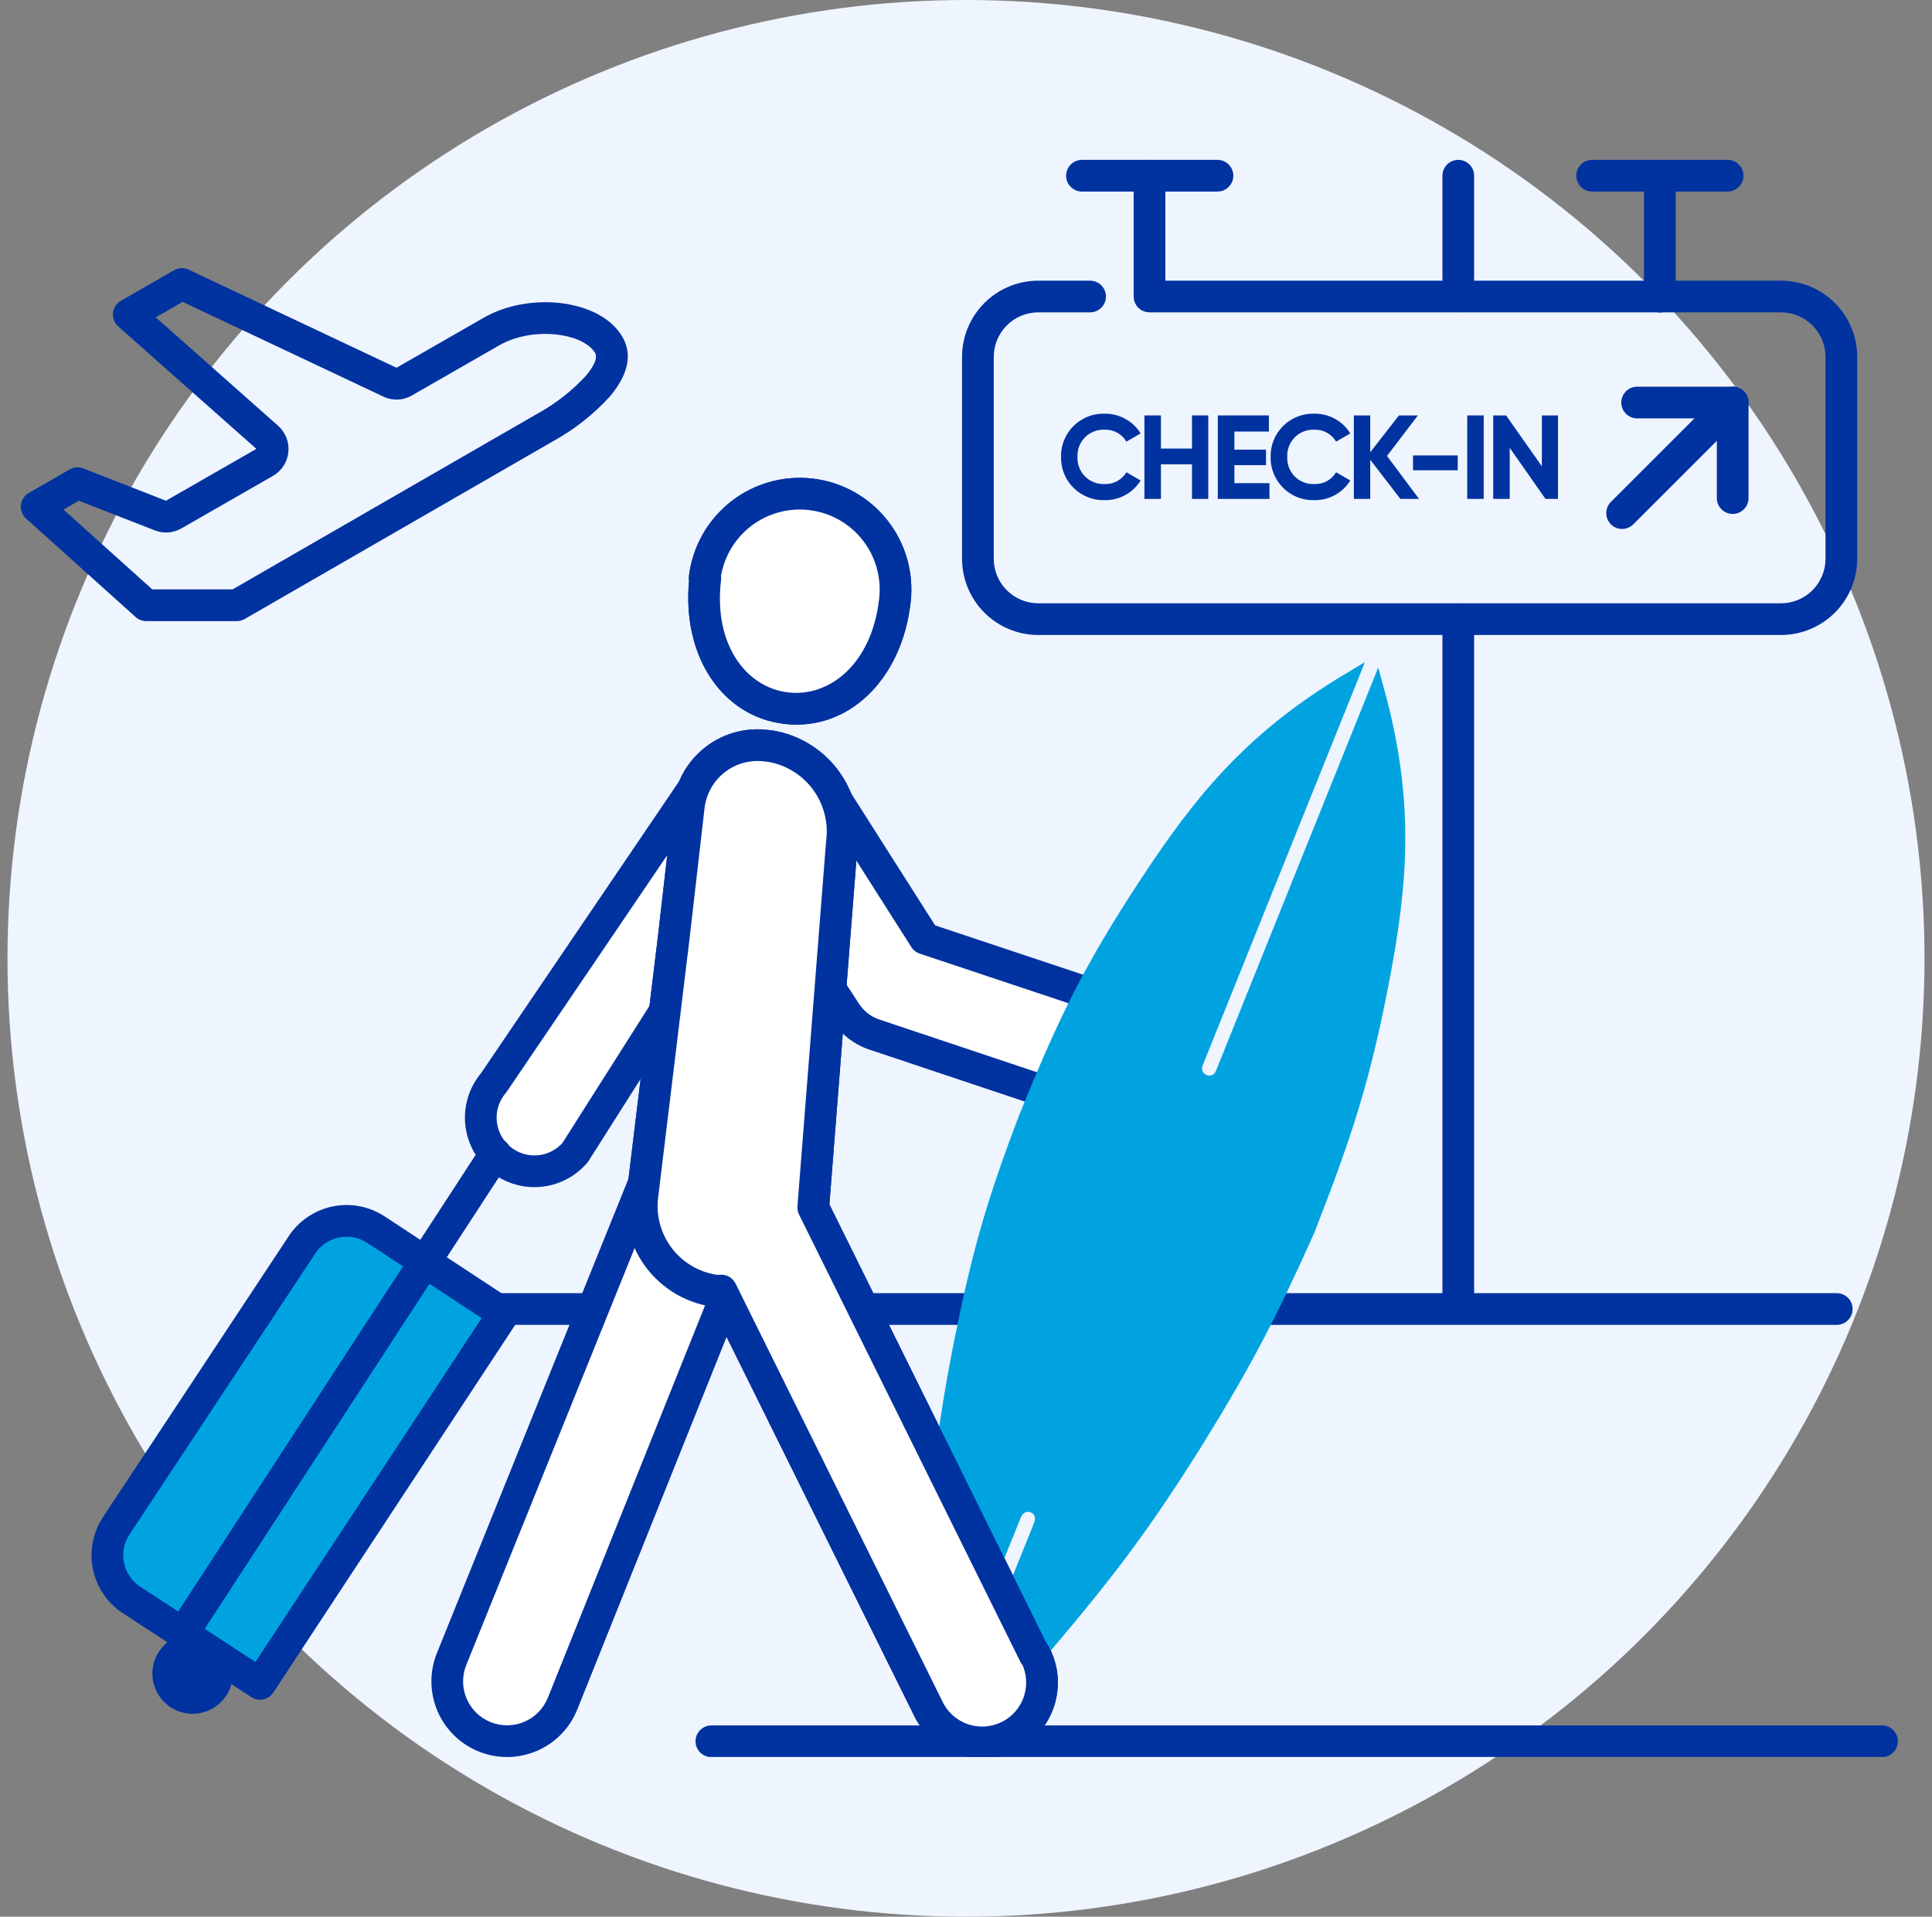
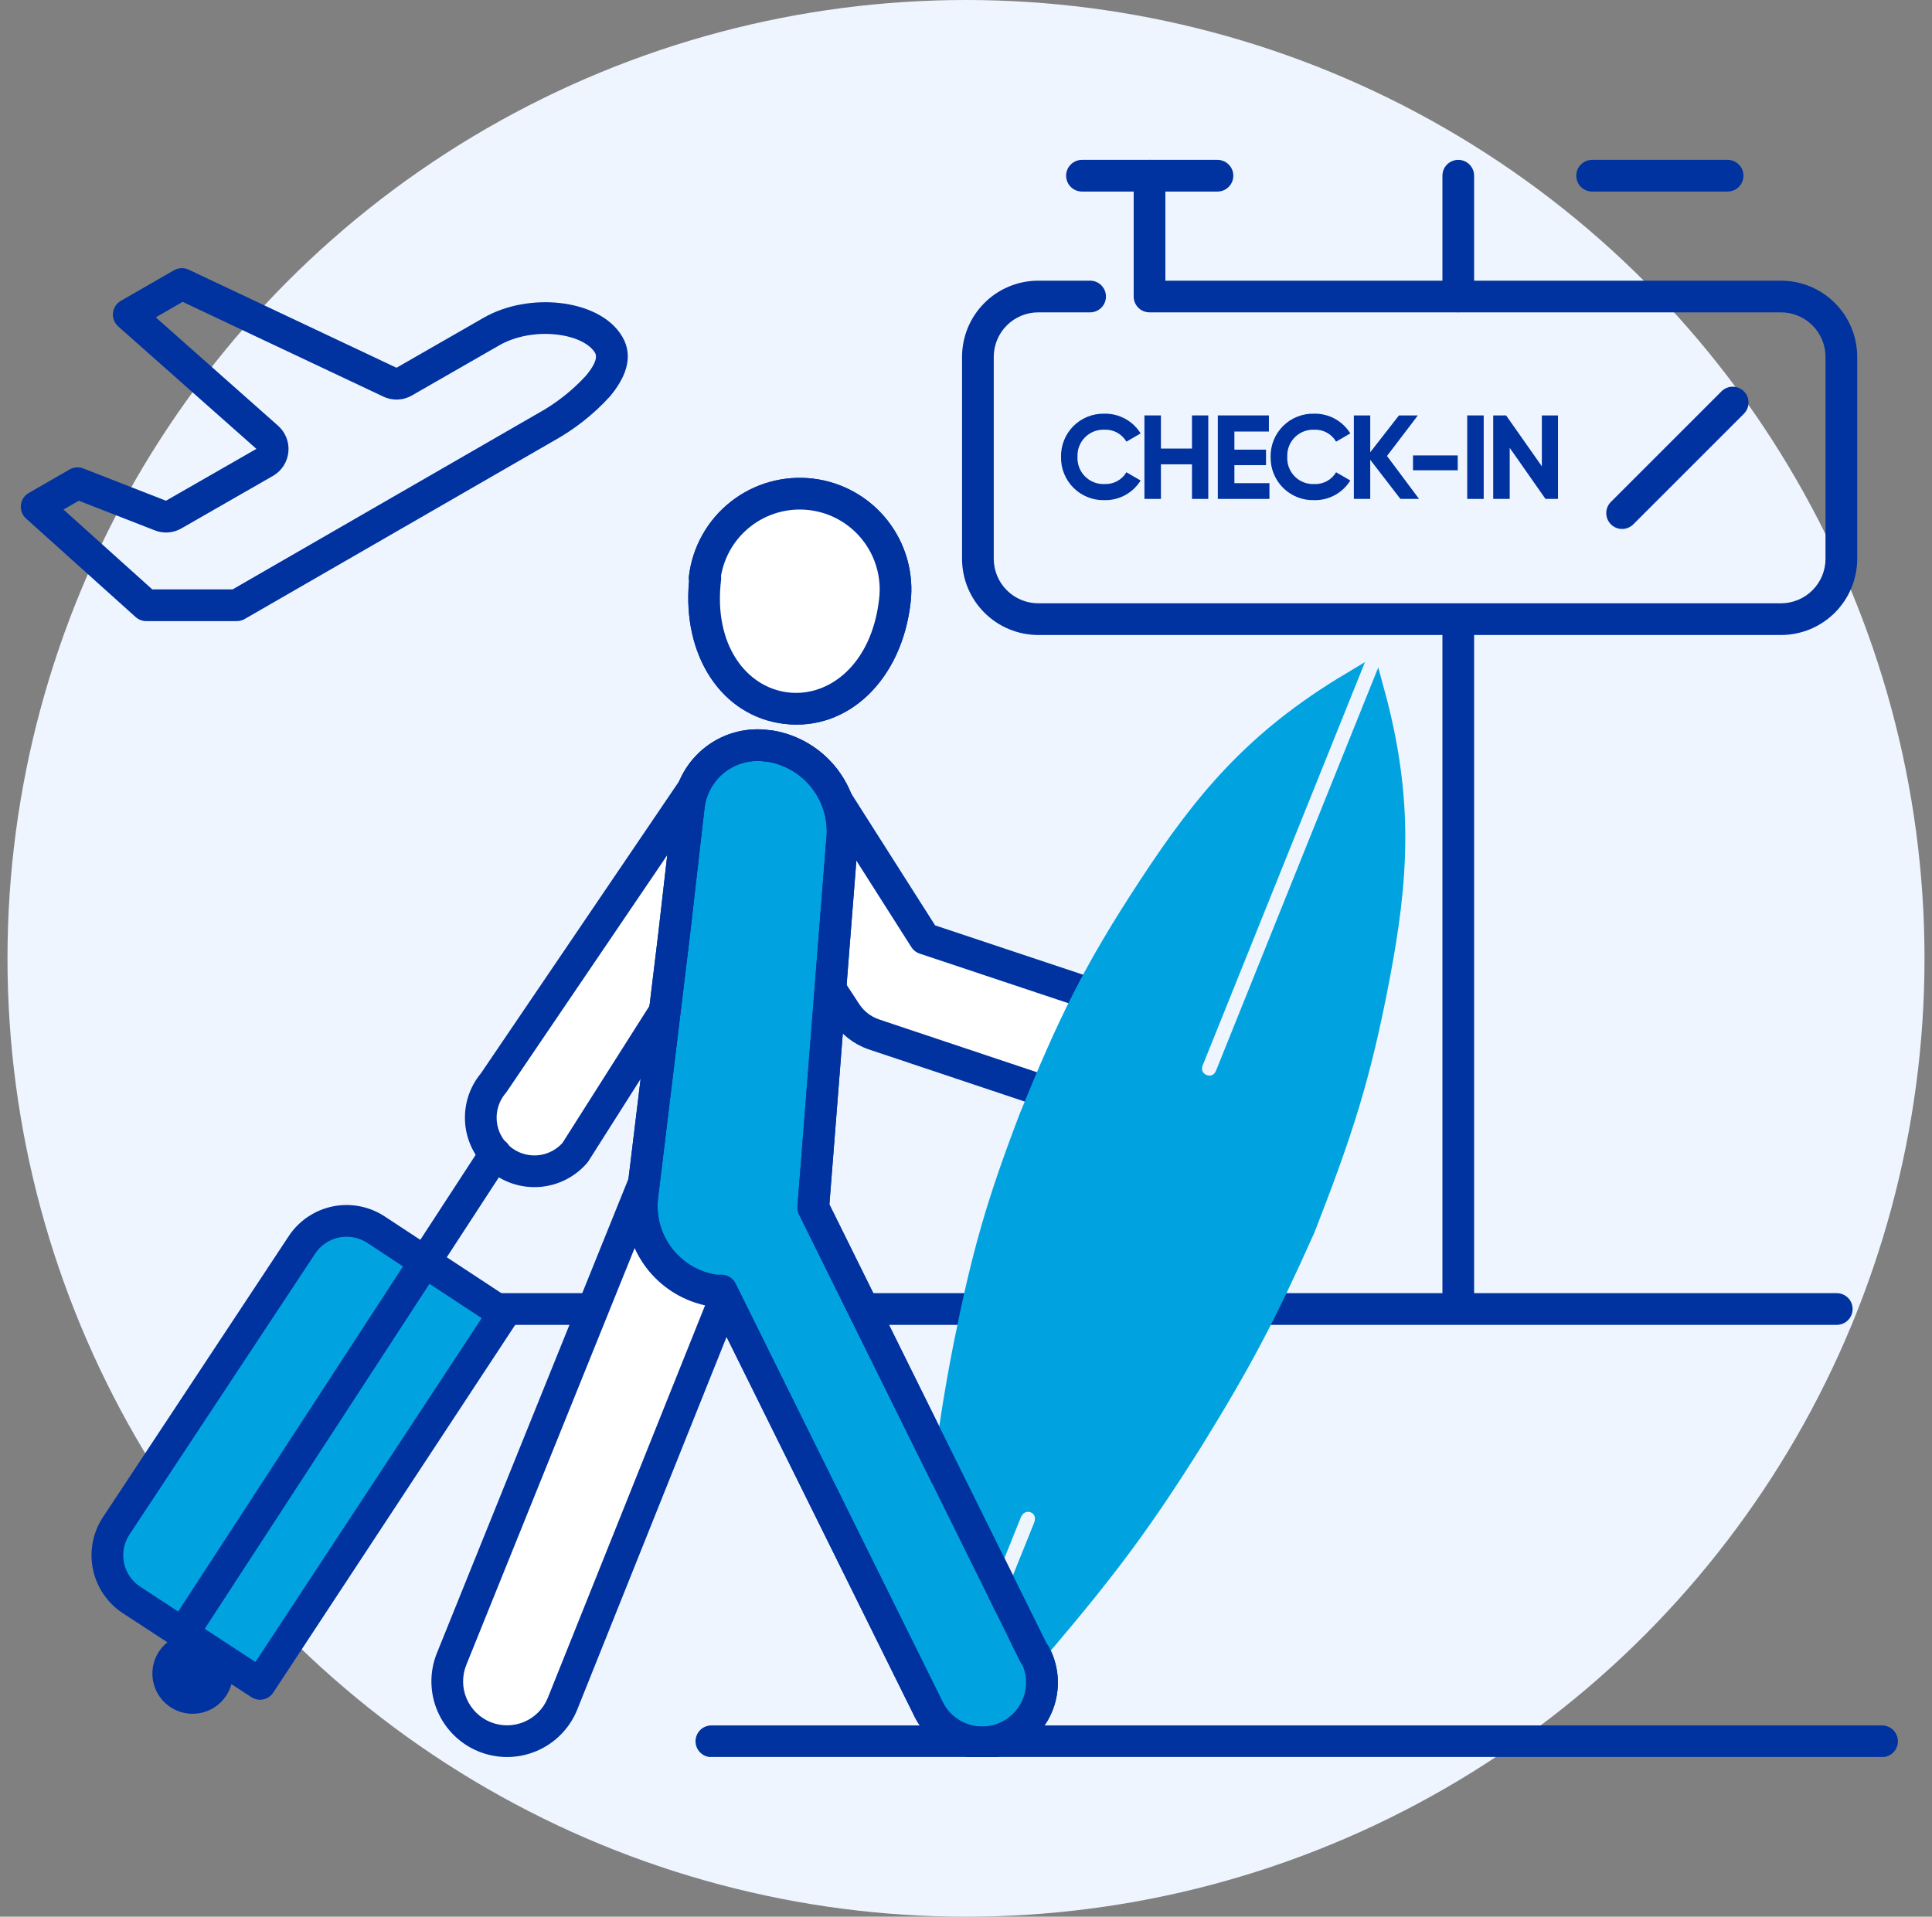
<svg xmlns="http://www.w3.org/2000/svg" width="129" height="128" viewBox="0 0 129 128" fill="none">
  <rect x="0" y="0" width="129" height="128" fill="#808080" stroke="none" />
  <circle cx="64.5" cy="64" r="64" fill="#EFF5FF" />
  <g clip-path="url(#clip0_969_74148)">
    <path d="M33.626 87.722L25.16 82.152C24.765 81.882 24.321 81.694 23.852 81.599C23.384 81.504 22.901 81.504 22.432 81.598C21.964 81.693 21.519 81.881 21.124 82.15C20.73 82.42 20.393 82.766 20.134 83.168L7.744 101.915C7.233 102.701 7.052 103.658 7.241 104.577C7.43 105.496 7.974 106.304 8.754 106.825L17.359 112.449L33.626 87.722Z" fill="#00A3E0" />
    <path fill-rule="evenodd" clip-rule="evenodd" d="M22.224 80.564C22.832 80.442 23.457 80.442 24.064 80.565C24.668 80.688 25.241 80.93 25.751 81.277L34.209 86.841C34.443 86.996 34.607 87.237 34.664 87.511C34.721 87.786 34.666 88.073 34.511 88.307L18.245 113.034C17.924 113.521 17.27 113.657 16.782 113.338L8.176 107.714L8.167 107.709C7.156 107.033 6.451 105.985 6.206 104.794C5.961 103.602 6.195 102.362 6.858 101.342L6.863 101.335L6.863 101.335L19.25 82.594C19.584 82.075 20.019 81.628 20.529 81.28C21.041 80.931 21.617 80.687 22.224 80.564ZM23.643 82.64C23.313 82.573 22.974 82.572 22.644 82.639C22.314 82.706 22.001 82.838 21.723 83.028C21.445 83.218 21.208 83.461 21.026 83.744L21.019 83.755L8.633 102.495C8.632 102.496 8.632 102.497 8.631 102.498C8.273 103.051 8.147 103.722 8.279 104.367C8.412 105.012 8.793 105.579 9.339 105.946L17.056 110.989L32.162 88.028L24.58 83.04C24.574 83.037 24.569 83.033 24.563 83.029C24.286 82.839 23.973 82.707 23.643 82.64Z" fill="#0032A0" />
    <path fill-rule="evenodd" clip-rule="evenodd" d="M71.185 11.734C71.185 11.15 71.659 10.676 72.244 10.676H81.29C81.875 10.676 82.349 11.15 82.349 11.734C82.349 12.319 81.875 12.792 81.29 12.792H72.244C71.659 12.792 71.185 12.319 71.185 11.734Z" fill="#0032A0" />
    <path fill-rule="evenodd" clip-rule="evenodd" d="M105.248 11.734C105.248 11.15 105.722 10.676 106.306 10.676H115.353C115.937 10.676 116.411 11.15 116.411 11.734C116.411 12.319 115.937 12.792 115.353 12.792H106.306C105.722 12.792 105.248 12.319 105.248 11.734Z" fill="#0032A0" />
    <path fill-rule="evenodd" clip-rule="evenodd" d="M76.754 10.676C77.338 10.676 77.812 11.15 77.812 11.734V18.743H118.915C120.265 18.743 121.56 19.279 122.515 20.234C123.47 21.189 124.006 22.484 124.006 23.834V37.314C124.006 38.664 123.47 39.959 122.515 40.914C121.56 41.869 120.265 42.406 118.915 42.406H69.328C67.978 42.406 66.683 41.869 65.728 40.914C64.773 39.959 64.236 38.664 64.236 37.314V23.834C64.236 22.484 64.773 21.189 65.728 20.234C66.683 19.279 67.978 18.743 69.328 18.743H72.787C73.371 18.743 73.845 19.217 73.845 19.801C73.845 20.386 73.371 20.859 72.787 20.859H69.328C68.539 20.859 67.782 21.173 67.224 21.731C66.666 22.289 66.353 23.045 66.353 23.834V37.314C66.353 38.103 66.666 38.86 67.224 39.417C67.782 39.975 68.539 40.289 69.328 40.289H118.915C119.704 40.289 120.461 39.975 121.019 39.417C121.576 38.86 121.89 38.103 121.89 37.314V23.834C121.89 23.045 121.576 22.289 121.019 21.731C120.461 21.173 119.704 20.859 118.915 20.859H76.754C76.169 20.859 75.696 20.386 75.696 19.801V11.734C75.696 11.15 76.169 10.676 76.754 10.676Z" fill="#0032A0" />
-     <path fill-rule="evenodd" clip-rule="evenodd" d="M110.83 10.676C111.414 10.676 111.888 11.15 111.888 11.734V19.813C111.888 20.398 111.414 20.871 110.83 20.871C110.245 20.871 109.771 20.398 109.771 19.813V11.734C109.771 11.15 110.245 10.676 110.83 10.676Z" fill="#0032A0" />
    <path d="M70.845 30.529C70.835 30.145 70.903 29.764 71.045 29.407C71.187 29.051 71.4 28.727 71.671 28.456C71.942 28.184 72.265 27.971 72.621 27.828C72.977 27.686 73.358 27.617 73.741 27.626C74.224 27.617 74.701 27.733 75.125 27.965C75.549 28.196 75.906 28.533 76.16 28.944L75.211 29.494C75.064 29.242 74.851 29.035 74.596 28.894C74.34 28.753 74.051 28.685 73.759 28.696C73.518 28.684 73.277 28.723 73.051 28.809C72.826 28.896 72.621 29.03 72.45 29.201C72.279 29.372 72.145 29.576 72.059 29.802C71.972 30.028 71.933 30.269 71.945 30.51C71.933 30.752 71.972 30.993 72.059 31.219C72.145 31.444 72.279 31.649 72.45 31.82C72.621 31.991 72.826 32.124 73.051 32.211C73.277 32.298 73.518 32.337 73.759 32.325C74.05 32.337 74.338 32.27 74.594 32.132C74.849 31.993 75.062 31.788 75.211 31.538L76.16 32.089C75.906 32.499 75.549 32.836 75.125 33.066C74.701 33.297 74.224 33.412 73.741 33.401C73.361 33.41 72.982 33.342 72.628 33.201C72.274 33.06 71.952 32.849 71.682 32.581C71.411 32.313 71.198 31.993 71.054 31.64C70.91 31.287 70.839 30.909 70.845 30.529Z" fill="#0032A0" />
    <path d="M80.677 27.742V33.318H79.589V31.008H77.515V33.318H76.414V27.742H77.515V29.956H79.589V27.742H80.677Z" fill="#0032A0" />
    <path d="M84.761 32.266V33.318H81.314V27.742H84.725V28.819H82.421V30.028H84.532V31.062H82.421V32.266H84.761Z" fill="#0032A0" />
    <path d="M84.839 30.529C84.829 30.145 84.897 29.763 85.04 29.406C85.182 29.049 85.395 28.726 85.667 28.454C85.938 28.182 86.262 27.969 86.619 27.827C86.976 27.684 87.358 27.616 87.742 27.626C88.225 27.616 88.702 27.733 89.126 27.964C89.55 28.195 89.907 28.533 90.16 28.944L89.211 29.494C89.065 29.243 88.854 29.036 88.599 28.895C88.344 28.754 88.056 28.686 87.766 28.696C87.524 28.684 87.283 28.723 87.057 28.81C86.832 28.896 86.627 29.03 86.456 29.201C86.285 29.372 86.152 29.576 86.065 29.802C85.978 30.028 85.939 30.269 85.951 30.511C85.938 30.752 85.976 30.994 86.063 31.22C86.15 31.446 86.283 31.651 86.454 31.822C86.625 31.994 86.83 32.127 87.056 32.213C87.282 32.3 87.524 32.338 87.766 32.325C88.055 32.337 88.342 32.27 88.597 32.131C88.851 31.993 89.064 31.788 89.211 31.538L90.16 32.089C89.906 32.499 89.55 32.836 89.125 33.067C88.701 33.297 88.224 33.412 87.742 33.401C87.36 33.411 86.981 33.343 86.626 33.203C86.272 33.062 85.949 32.852 85.678 32.584C85.407 32.315 85.193 31.995 85.049 31.642C84.904 31.289 84.833 30.91 84.839 30.529Z" fill="#0032A0" />
    <path d="M93.505 33.318L91.491 30.705V33.318H90.397V27.742H91.491V30.203L93.408 27.742H94.672L92.61 30.451L94.75 33.318H93.505Z" fill="#0032A0" />
    <path d="M94.346 30.414H97.333V31.406H94.346V30.414Z" fill="#0032A0" />
    <path d="M99.067 27.742V33.318H97.967V27.742H99.067Z" fill="#0032A0" />
    <path d="M104.027 27.742V33.318H103.192L100.804 29.907V33.318H99.703V27.742H100.562L102.95 31.141V27.742H104.027Z" fill="#0032A0" />
-     <path fill-rule="evenodd" clip-rule="evenodd" d="M108.254 26.883C108.254 26.298 108.728 25.824 109.312 25.824H115.692C116.276 25.824 116.75 26.298 116.75 26.883V33.262C116.75 33.847 116.276 34.321 115.692 34.321C115.107 34.321 114.634 33.847 114.634 33.262V27.941H109.312C108.728 27.941 108.254 27.467 108.254 26.883Z" fill="#0032A0" />
    <path fill-rule="evenodd" clip-rule="evenodd" d="M116.44 26.134C116.853 26.547 116.853 27.218 116.44 27.631L109.057 35.014C108.643 35.428 107.973 35.428 107.56 35.014C107.147 34.601 107.147 33.931 107.56 33.518L114.944 26.134C115.357 25.721 116.027 25.721 116.44 26.134Z" fill="#0032A0" />
    <path fill-rule="evenodd" clip-rule="evenodd" d="M32.078 87.418C32.078 86.833 32.552 86.359 33.136 86.359H122.64C123.225 86.359 123.699 86.833 123.699 87.418C123.699 88.002 123.225 88.476 122.64 88.476H33.136C32.552 88.476 32.078 88.002 32.078 87.418Z" fill="#0032A0" />
    <path d="M44.397 67.521L38.404 76.967C37.787 77.689 36.908 78.135 35.961 78.209C35.014 78.283 34.076 77.977 33.355 77.36C32.633 76.743 32.186 75.864 32.112 74.917C32.039 73.97 32.344 73.032 32.962 72.311L46.356 52.566" fill="white" />
    <path fill-rule="evenodd" clip-rule="evenodd" d="M46.95 51.69C47.434 52.019 47.56 52.677 47.231 53.16L33.837 72.904C33.815 72.937 33.791 72.968 33.765 72.998C33.33 73.507 33.115 74.167 33.167 74.834C33.219 75.501 33.534 76.121 34.042 76.556C34.551 76.991 35.211 77.206 35.878 77.154C36.523 77.104 37.122 76.808 37.554 76.33L43.503 66.954C43.816 66.46 44.47 66.314 44.963 66.627C45.457 66.94 45.603 67.594 45.29 68.088L39.297 77.534C39.27 77.576 39.24 77.617 39.208 77.655C38.408 78.59 37.269 79.168 36.042 79.264C34.816 79.359 33.601 78.964 32.666 78.164C31.731 77.364 31.152 76.225 31.057 74.999C30.963 73.793 31.344 72.599 32.117 71.67L45.48 51.972C45.808 51.488 46.466 51.362 46.95 51.69Z" fill="#0032A0" />
    <path fill-rule="evenodd" clip-rule="evenodd" d="M46.441 116.285C46.441 115.7 46.915 115.227 47.5 115.227H125.665C126.25 115.227 126.723 115.7 126.723 116.285C126.723 116.869 126.25 117.343 125.665 117.343H47.5C46.915 117.343 46.441 116.869 46.441 116.285Z" fill="#0032A0" />
    <path d="M55.904 53.5L61.746 62.686L76.489 67.602C77.33 67.862 78.052 68.412 78.525 69.153C78.999 69.895 79.195 70.781 79.077 71.654C78.936 72.487 78.504 73.243 77.859 73.789C77.214 74.334 76.396 74.634 75.551 74.635C75.163 74.635 74.777 74.574 74.408 74.454L58.317 69.072C57.576 68.811 56.939 68.316 56.503 67.663L55.469 66.084" fill="white" />
    <path fill-rule="evenodd" clip-rule="evenodd" d="M55.336 52.603C55.829 52.289 56.483 52.435 56.797 52.928L62.437 61.797L76.813 66.591C77.888 66.926 78.811 67.63 79.417 68.58C80.026 69.533 80.277 70.671 80.125 71.791C80.124 71.803 80.122 71.815 80.12 71.827C79.937 72.906 79.378 73.886 78.542 74.593C77.706 75.299 76.647 75.688 75.552 75.689H75.552C75.052 75.69 74.555 75.611 74.08 75.455L74.073 75.453L74.073 75.453L57.981 70.071L57.966 70.066C57.008 69.729 56.186 69.09 55.622 68.246L55.617 68.238L54.583 66.66C54.263 66.171 54.4 65.515 54.889 65.195C55.377 64.875 56.033 65.011 56.354 65.5L57.385 67.075C57.693 67.534 58.14 67.882 58.661 68.067L74.737 73.444C74.738 73.444 74.739 73.444 74.74 73.445C75.002 73.53 75.275 73.573 75.55 73.573C76.145 73.572 76.721 73.361 77.175 72.977C77.625 72.596 77.928 72.07 78.03 71.49C78.11 70.872 77.969 70.245 77.633 69.719C77.294 69.188 76.778 68.795 76.176 68.609C76.172 68.608 76.169 68.607 76.165 68.606C76.161 68.604 76.157 68.603 76.154 68.602L61.411 63.685C61.18 63.609 60.983 63.455 60.852 63.249L55.011 54.064C54.697 53.571 54.843 52.916 55.336 52.603Z" fill="#0032A0" />
    <path d="M48.152 86.222C48.013 86.231 47.874 86.231 47.735 86.222C46.992 86.116 46.278 85.865 45.633 85.482C44.987 85.1 44.424 84.594 43.975 83.993C43.525 83.393 43.199 82.71 43.014 81.983C42.829 81.256 42.789 80.5 42.897 79.758L42.988 79.008L30.149 110.804C29.955 111.291 29.857 111.811 29.864 112.336C29.87 112.86 29.979 113.378 30.186 113.86C30.392 114.342 30.691 114.779 31.066 115.145C31.441 115.512 31.885 115.801 32.372 115.996C32.859 116.191 33.379 116.288 33.903 116.282C34.428 116.275 34.946 116.166 35.428 115.96C35.91 115.753 36.347 115.454 36.713 115.079C37.079 114.704 37.368 114.26 37.563 113.773L48.4 86.724L48.152 86.222Z" fill="white" />
    <path fill-rule="evenodd" clip-rule="evenodd" d="M43.251 77.979C43.765 78.111 44.102 78.604 44.038 79.131L43.947 79.881C43.946 79.889 43.945 79.897 43.944 79.906C43.856 80.51 43.889 81.126 44.039 81.718C44.19 82.31 44.456 82.866 44.822 83.355C45.188 83.844 45.646 84.257 46.172 84.568C46.685 84.872 47.252 85.075 47.842 85.164C47.922 85.168 48.003 85.167 48.083 85.162C48.51 85.134 48.911 85.366 49.1 85.749L49.348 86.251C49.481 86.521 49.494 86.834 49.382 87.114L38.545 114.163C38.299 114.778 37.933 115.34 37.47 115.814C37.006 116.289 36.454 116.667 35.844 116.928C35.234 117.189 34.579 117.328 33.916 117.336C33.252 117.343 32.594 117.22 31.978 116.974C31.362 116.727 30.801 116.362 30.326 115.898C29.852 115.435 29.473 114.882 29.212 114.272C28.951 113.663 28.813 113.007 28.805 112.344C28.797 111.681 28.92 111.022 29.167 110.407L29.168 110.404L42.006 78.608C42.205 78.115 42.737 77.847 43.251 77.979ZM31.132 111.193C31.131 111.194 31.131 111.194 31.131 111.195C30.988 111.552 30.917 111.934 30.921 112.319C30.926 112.704 31.006 113.085 31.158 113.44C31.31 113.794 31.53 114.115 31.805 114.384C32.081 114.653 32.407 114.866 32.765 115.009C33.123 115.152 33.505 115.224 33.891 115.219C34.276 115.215 34.657 115.134 35.011 114.983C35.365 114.831 35.686 114.611 35.956 114.335C36.225 114.06 36.437 113.733 36.581 113.376L36.581 113.376L47.078 87.174C46.38 87.019 45.71 86.754 45.093 86.389C44.328 85.935 43.66 85.335 43.127 84.624C42.83 84.226 42.578 83.798 42.375 83.347L31.132 111.193Z" fill="#0032A0" />
    <path d="M47.093 38.611C46.525 43.37 48.986 46.878 52.493 47.295C56.001 47.712 59.212 44.876 59.75 40.123C59.951 38.439 59.474 36.744 58.425 35.412C57.376 34.079 55.84 33.218 54.157 33.017C52.472 32.817 50.778 33.294 49.445 34.343C48.113 35.392 47.252 36.927 47.051 38.611H47.093Z" fill="#00A3E0" />
    <path fill-rule="evenodd" clip-rule="evenodd" d="M48.791 33.507C50.344 32.284 52.319 31.729 54.282 31.962C56.244 32.196 58.034 33.2 59.256 34.753C60.478 36.305 61.034 38.279 60.801 40.241C60.218 45.382 56.634 48.849 52.368 48.342C48.19 47.844 45.537 43.795 46.009 38.793C45.991 38.691 45.988 38.587 46 38.482C46.234 36.519 47.238 34.73 48.791 33.507ZM48.141 38.46C48.154 38.55 48.155 38.641 48.144 38.733C47.622 43.106 49.869 45.913 52.618 46.24C55.367 46.567 58.205 44.363 58.699 40L58.699 39.994L58.699 39.994C58.867 38.588 58.469 37.174 57.593 36.062C56.718 34.95 55.437 34.231 54.031 34.064C52.626 33.897 51.212 34.295 50.1 35.17C49.06 35.989 48.364 37.162 48.141 38.46Z" fill="#0032A0" />
    <path d="M69.079 110.513L54.3 80.64L56.211 56.282C56.407 54.786 56.011 53.273 55.107 52.065C54.203 50.858 52.863 50.051 51.373 49.818H51.294C50.676 49.721 50.045 49.75 49.439 49.904C48.833 50.059 48.264 50.334 47.768 50.715C47.271 51.096 46.857 51.573 46.551 52.118C46.244 52.663 46.052 53.265 45.985 53.887L44.987 62.583L42.907 79.721C42.799 80.463 42.839 81.219 43.024 81.946C43.209 82.673 43.535 83.356 43.985 83.957C44.434 84.557 44.997 85.063 45.642 85.446C46.288 85.828 47.002 86.079 47.745 86.185C47.883 86.194 48.023 86.194 48.162 86.185L61.931 114.003C62.151 114.493 62.468 114.934 62.863 115.299C63.257 115.664 63.721 115.945 64.227 116.127C64.733 116.308 65.271 116.386 65.807 116.355C66.344 116.324 66.868 116.185 67.35 115.947C67.832 115.708 68.261 115.375 68.611 114.967C68.961 114.56 69.225 114.085 69.387 113.573C69.55 113.061 69.607 112.521 69.556 111.986C69.505 111.451 69.347 110.931 69.091 110.459L69.079 110.513Z" fill="#00A3E0" />
    <path fill-rule="evenodd" clip-rule="evenodd" d="M51.375 48.759C51.429 48.759 51.484 48.763 51.538 48.772C53.301 49.048 54.887 50.002 55.956 51.431C57.02 52.852 57.489 54.631 57.265 56.391L55.379 80.432L69.89 109.763C69.941 109.821 69.985 109.885 70.023 109.954C70.347 110.552 70.547 111.209 70.612 111.885C70.676 112.562 70.603 113.245 70.398 113.893C70.192 114.541 69.858 115.141 69.416 115.656C68.973 116.172 68.431 116.594 67.822 116.895C67.212 117.197 66.549 117.372 65.87 117.411C65.191 117.45 64.512 117.352 63.872 117.123C63.232 116.893 62.645 116.537 62.146 116.075C61.652 115.618 61.255 115.068 60.976 114.455L47.494 87.217C46.65 87.084 45.84 86.792 45.105 86.356C44.34 85.903 43.672 85.303 43.139 84.591C42.606 83.879 42.219 83.069 42 82.207C41.782 81.35 41.734 80.457 41.859 79.582L43.938 62.462L44.935 53.77C45.017 53.007 45.254 52.269 45.63 51.6C46.007 50.929 46.516 50.343 47.126 49.875C47.736 49.407 48.435 49.068 49.18 48.879C49.897 48.696 50.643 48.656 51.375 48.759ZM68.279 111.205C68.222 111.138 68.172 111.064 68.132 110.982L53.353 81.109C53.268 80.938 53.231 80.748 53.246 80.557L55.157 56.199C55.159 56.181 55.161 56.162 55.163 56.144C55.324 54.922 55 53.686 54.262 52.699C53.539 51.733 52.475 51.081 51.288 50.876C51.236 50.875 51.184 50.871 51.132 50.863C50.656 50.788 50.169 50.811 49.702 50.93C49.234 51.049 48.796 51.261 48.413 51.555C48.031 51.848 47.711 52.216 47.475 52.637C47.239 53.057 47.09 53.521 47.039 54L47.038 54.008L46.039 62.711L43.959 79.848C43.958 79.856 43.957 79.865 43.956 79.873C43.868 80.477 43.901 81.093 44.051 81.685C44.202 82.277 44.468 82.834 44.834 83.323C45.2 83.812 45.658 84.224 46.184 84.535C46.697 84.839 47.264 85.042 47.853 85.131C47.934 85.135 48.015 85.135 48.095 85.129C48.522 85.102 48.922 85.333 49.112 85.716L62.881 113.533C62.887 113.545 62.893 113.557 62.898 113.569C63.06 113.929 63.293 114.253 63.583 114.522C63.873 114.79 64.215 114.997 64.587 115.131C64.959 115.264 65.354 115.321 65.748 115.298C66.143 115.276 66.528 115.174 66.883 114.998C67.237 114.823 67.552 114.578 67.809 114.278C68.067 113.978 68.261 113.63 68.38 113.253C68.5 112.876 68.542 112.479 68.505 112.086C68.476 111.782 68.4 111.484 68.279 111.205Z" fill="#0032A0" />
    <path d="M47.093 38.611C46.525 43.37 48.986 46.878 52.493 47.295C56.001 47.712 59.212 44.876 59.75 40.123C59.951 38.439 59.474 36.744 58.425 35.412C57.376 34.079 55.84 33.218 54.157 33.017C52.472 32.817 50.778 33.294 49.445 34.343C48.113 35.392 47.252 36.927 47.051 38.611H47.093Z" fill="white" />
    <path fill-rule="evenodd" clip-rule="evenodd" d="M48.791 33.507C50.344 32.284 52.319 31.729 54.282 31.962C56.244 32.196 58.034 33.2 59.256 34.753C60.478 36.305 61.034 38.279 60.801 40.241C60.218 45.382 56.634 48.849 52.368 48.342C48.19 47.844 45.537 43.795 46.009 38.793C45.991 38.691 45.988 38.587 46 38.482C46.234 36.519 47.238 34.73 48.791 33.507ZM48.141 38.46C48.154 38.55 48.155 38.641 48.144 38.733C47.622 43.106 49.869 45.913 52.618 46.24C55.367 46.567 58.205 44.363 58.699 40L58.699 39.994L58.699 39.994C58.867 38.588 58.469 37.174 57.593 36.062C56.718 34.95 55.437 34.231 54.031 34.064C52.626 33.897 51.212 34.295 50.1 35.17C49.06 35.989 48.364 37.162 48.141 38.46Z" fill="#0032A0" />
    <path fill-rule="evenodd" clip-rule="evenodd" d="M97.369 40.297C97.953 40.297 98.427 40.771 98.427 41.355V86.885C98.427 87.469 97.953 87.943 97.369 87.943C96.784 87.943 96.311 87.469 96.311 86.885V41.355C96.311 40.771 96.784 40.297 97.369 40.297Z" fill="#0032A0" />
    <path fill-rule="evenodd" clip-rule="evenodd" d="M97.369 10.676C97.953 10.676 98.427 11.15 98.427 11.734V19.795C98.427 20.379 97.953 20.853 97.369 20.853C96.784 20.853 96.311 20.379 96.311 19.795V11.734C96.311 11.15 96.784 10.676 97.369 10.676Z" fill="#0032A0" />
    <path fill-rule="evenodd" clip-rule="evenodd" d="M11.618 18.047C11.919 17.875 12.285 17.86 12.598 18.008L26.475 24.559L32.251 21.244C32.252 21.243 32.254 21.242 32.255 21.242C33.803 20.338 35.723 20.048 37.402 20.238C39.033 20.423 40.753 21.106 41.562 22.504C42.352 23.864 41.722 25.287 40.725 26.473C40.715 26.484 40.706 26.496 40.695 26.507C39.624 27.676 38.37 28.665 36.983 29.434L16.34 41.337C16.179 41.429 15.997 41.478 15.811 41.478H9.764C9.503 41.478 9.251 41.382 9.056 41.207L1.739 34.628C1.487 34.401 1.359 34.067 1.394 33.73C1.43 33.393 1.625 33.093 1.918 32.924L4.646 31.352C4.924 31.191 5.26 31.166 5.559 31.283L11.082 33.439L17.119 29.976L7.895 21.8C7.64 21.575 7.51 21.24 7.544 20.901C7.579 20.563 7.774 20.261 8.069 20.091L11.618 18.047ZM12.195 20.158L10.399 21.192L18.553 28.419C18.798 28.632 18.989 28.9 19.112 29.201C19.236 29.504 19.286 29.832 19.258 30.159C19.23 30.485 19.125 30.8 18.953 31.079C18.78 31.357 18.543 31.59 18.263 31.759C18.256 31.763 18.249 31.767 18.242 31.771L12.122 35.282C11.854 35.439 11.553 35.533 11.243 35.557C10.932 35.581 10.62 35.533 10.33 35.417L5.263 33.439L4.239 34.029L10.17 39.362H15.528L35.934 27.596L35.95 27.587C37.133 26.932 38.203 26.09 39.119 25.094C39.956 24.092 39.812 23.704 39.732 23.566L39.731 23.565C39.416 23.021 38.523 22.495 37.164 22.341C35.855 22.193 34.408 22.435 33.32 23.071L33.312 23.075L27.511 26.405C27.221 26.575 26.893 26.67 26.557 26.683C26.222 26.696 25.888 26.626 25.586 26.48L12.195 20.158Z" fill="#0032A0" />
    <path d="M90.121 45.407C83.642 49.281 80.268 53.379 76.551 59.045C72.781 64.791 71.12 68.238 68.544 74.58C66.317 80.415 65.375 83.765 64.153 89.864C62.858 96.482 62.599 100.268 61.945 106.709L64.97 107.926C64.97 107.926 67.152 102.502 67.686 101.175C68.22 99.847 70.052 100.538 69.501 101.905C68.95 103.273 66.785 108.656 66.785 108.656L69.81 109.873C74.174 104.721 76.403 101.736 79.883 96.192C83.118 90.943 84.735 87.858 87.299 82.125C89.812 75.683 91.011 72.024 92.281 65.373C93.551 58.723 93.927 53.418 91.936 46.138C91.936 46.138 82.178 70.402 81.663 71.673C81.148 72.944 79.344 72.19 79.848 70.943C80.352 69.696 90.121 45.407 90.121 45.407Z" fill="#00A3E0" stroke="#00A3E0" />
    <path fill-rule="evenodd" clip-rule="evenodd" d="M33.653 76.156C34.142 76.475 34.281 77.131 33.962 77.62L13.105 109.64C12.786 110.13 12.131 110.268 11.641 109.949C11.151 109.63 11.013 108.975 11.332 108.485L32.188 76.465C32.507 75.975 33.163 75.837 33.653 76.156Z" fill="#0032A0" />
    <path d="M12.322 109.133C11.824 109.235 11.365 109.476 10.998 109.829C10.632 110.182 10.373 110.632 10.252 111.126C10.132 111.62 10.154 112.139 10.316 112.621C10.479 113.103 10.775 113.529 11.17 113.849C11.565 114.169 12.043 114.371 12.549 114.43C13.054 114.489 13.566 114.403 14.024 114.183C14.483 113.963 14.869 113.616 15.139 113.185C15.408 112.753 15.549 112.254 15.546 111.745C15.542 111.56 15.519 111.376 15.479 111.195L12.322 109.133Z" fill="#0032A0" />
-     <path d="M69.079 110.513L54.3 80.64L56.211 56.282C56.407 54.786 56.011 53.273 55.107 52.065C54.203 50.858 52.863 50.051 51.373 49.818H51.294C50.676 49.721 50.045 49.75 49.439 49.904C48.833 50.059 48.264 50.334 47.768 50.715C47.271 51.096 46.857 51.573 46.551 52.118C46.244 52.663 46.052 53.265 45.985 53.887L44.987 62.583L42.907 79.721C42.799 80.463 42.839 81.219 43.024 81.946C43.209 82.673 43.535 83.356 43.985 83.957C44.434 84.557 44.997 85.063 45.642 85.446C46.288 85.828 47.002 86.079 47.745 86.185C47.883 86.194 48.023 86.194 48.162 86.185L61.931 114.003C62.151 114.493 62.468 114.934 62.863 115.299C63.257 115.664 63.721 115.945 64.227 116.127C64.733 116.308 65.271 116.386 65.807 116.355C66.344 116.324 66.868 116.185 67.35 115.947C67.832 115.708 68.261 115.375 68.611 114.967C68.961 114.56 69.225 114.085 69.387 113.573C69.55 113.061 69.607 112.521 69.556 111.986C69.505 111.451 69.347 110.931 69.091 110.459L69.079 110.513Z" fill="white" />
    <path fill-rule="evenodd" clip-rule="evenodd" d="M51.375 48.759C51.429 48.759 51.484 48.763 51.538 48.772C53.301 49.048 54.887 50.002 55.956 51.431C57.02 52.852 57.489 54.631 57.265 56.391L55.379 80.432L69.89 109.763C69.941 109.821 69.985 109.885 70.023 109.954C70.347 110.552 70.547 111.209 70.612 111.885C70.676 112.562 70.603 113.245 70.398 113.893C70.192 114.541 69.858 115.141 69.416 115.656C68.973 116.172 68.431 116.594 67.822 116.895C67.212 117.197 66.549 117.372 65.87 117.411C65.191 117.45 64.512 117.352 63.872 117.123C63.232 116.893 62.645 116.537 62.146 116.075C61.652 115.618 61.255 115.068 60.976 114.455L47.494 87.217C46.65 87.084 45.84 86.792 45.105 86.356C44.34 85.903 43.672 85.303 43.139 84.591C42.606 83.879 42.219 83.069 42 82.207C41.782 81.35 41.734 80.457 41.859 79.582L43.938 62.462L44.935 53.77C45.017 53.007 45.254 52.269 45.63 51.6C46.007 50.929 46.516 50.343 47.126 49.875C47.736 49.407 48.435 49.068 49.18 48.879C49.897 48.696 50.643 48.656 51.375 48.759ZM68.279 111.205C68.222 111.138 68.172 111.064 68.132 110.982L53.353 81.109C53.268 80.938 53.231 80.748 53.246 80.557L55.157 56.199C55.159 56.181 55.161 56.162 55.163 56.144C55.324 54.922 55 53.686 54.262 52.699C53.539 51.733 52.475 51.081 51.288 50.876C51.236 50.875 51.184 50.871 51.132 50.863C50.656 50.788 50.169 50.811 49.702 50.93C49.234 51.049 48.796 51.261 48.413 51.555C48.031 51.848 47.711 52.216 47.475 52.637C47.239 53.057 47.09 53.521 47.039 54L47.038 54.008L46.039 62.711L43.959 79.848C43.958 79.856 43.957 79.865 43.956 79.873C43.868 80.477 43.901 81.093 44.051 81.685C44.202 82.277 44.468 82.834 44.834 83.323C45.2 83.812 45.658 84.224 46.184 84.535C46.697 84.839 47.264 85.042 47.853 85.131C47.934 85.135 48.015 85.135 48.095 85.129C48.522 85.102 48.922 85.333 49.112 85.716L62.881 113.533C62.887 113.545 62.893 113.557 62.898 113.569C63.06 113.929 63.293 114.253 63.583 114.522C63.873 114.79 64.215 114.997 64.587 115.131C64.959 115.264 65.354 115.321 65.748 115.298C66.143 115.276 66.528 115.174 66.883 114.998C67.237 114.823 67.552 114.578 67.809 114.278C68.067 113.978 68.261 113.63 68.38 113.253C68.5 112.876 68.542 112.479 68.505 112.086C68.476 111.782 68.4 111.484 68.279 111.205Z" fill="#0032A0" />
  </g>
  <defs>
    <clipPath id="clip0_969_74148">
      <rect width="125.333" height="106.667" fill="white" transform="translate(1.389 10.664)" />
    </clipPath>
  </defs>
</svg>